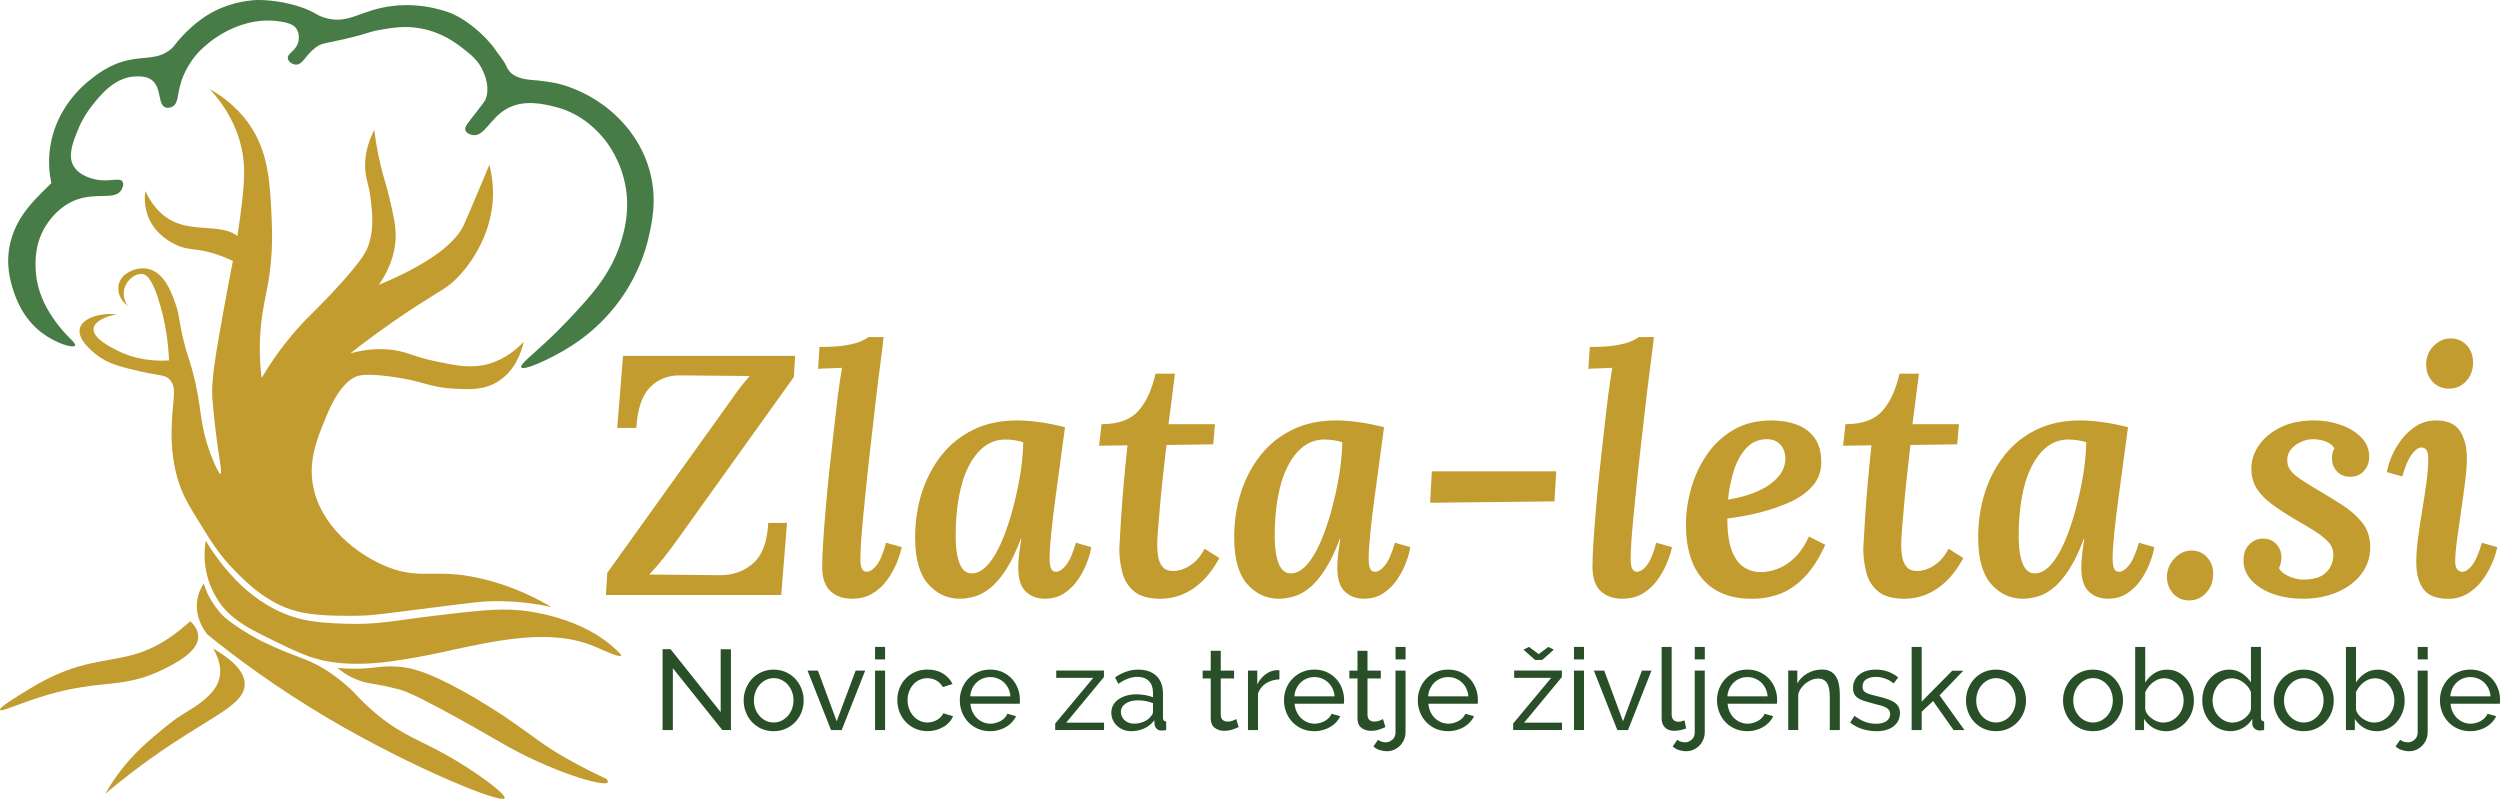
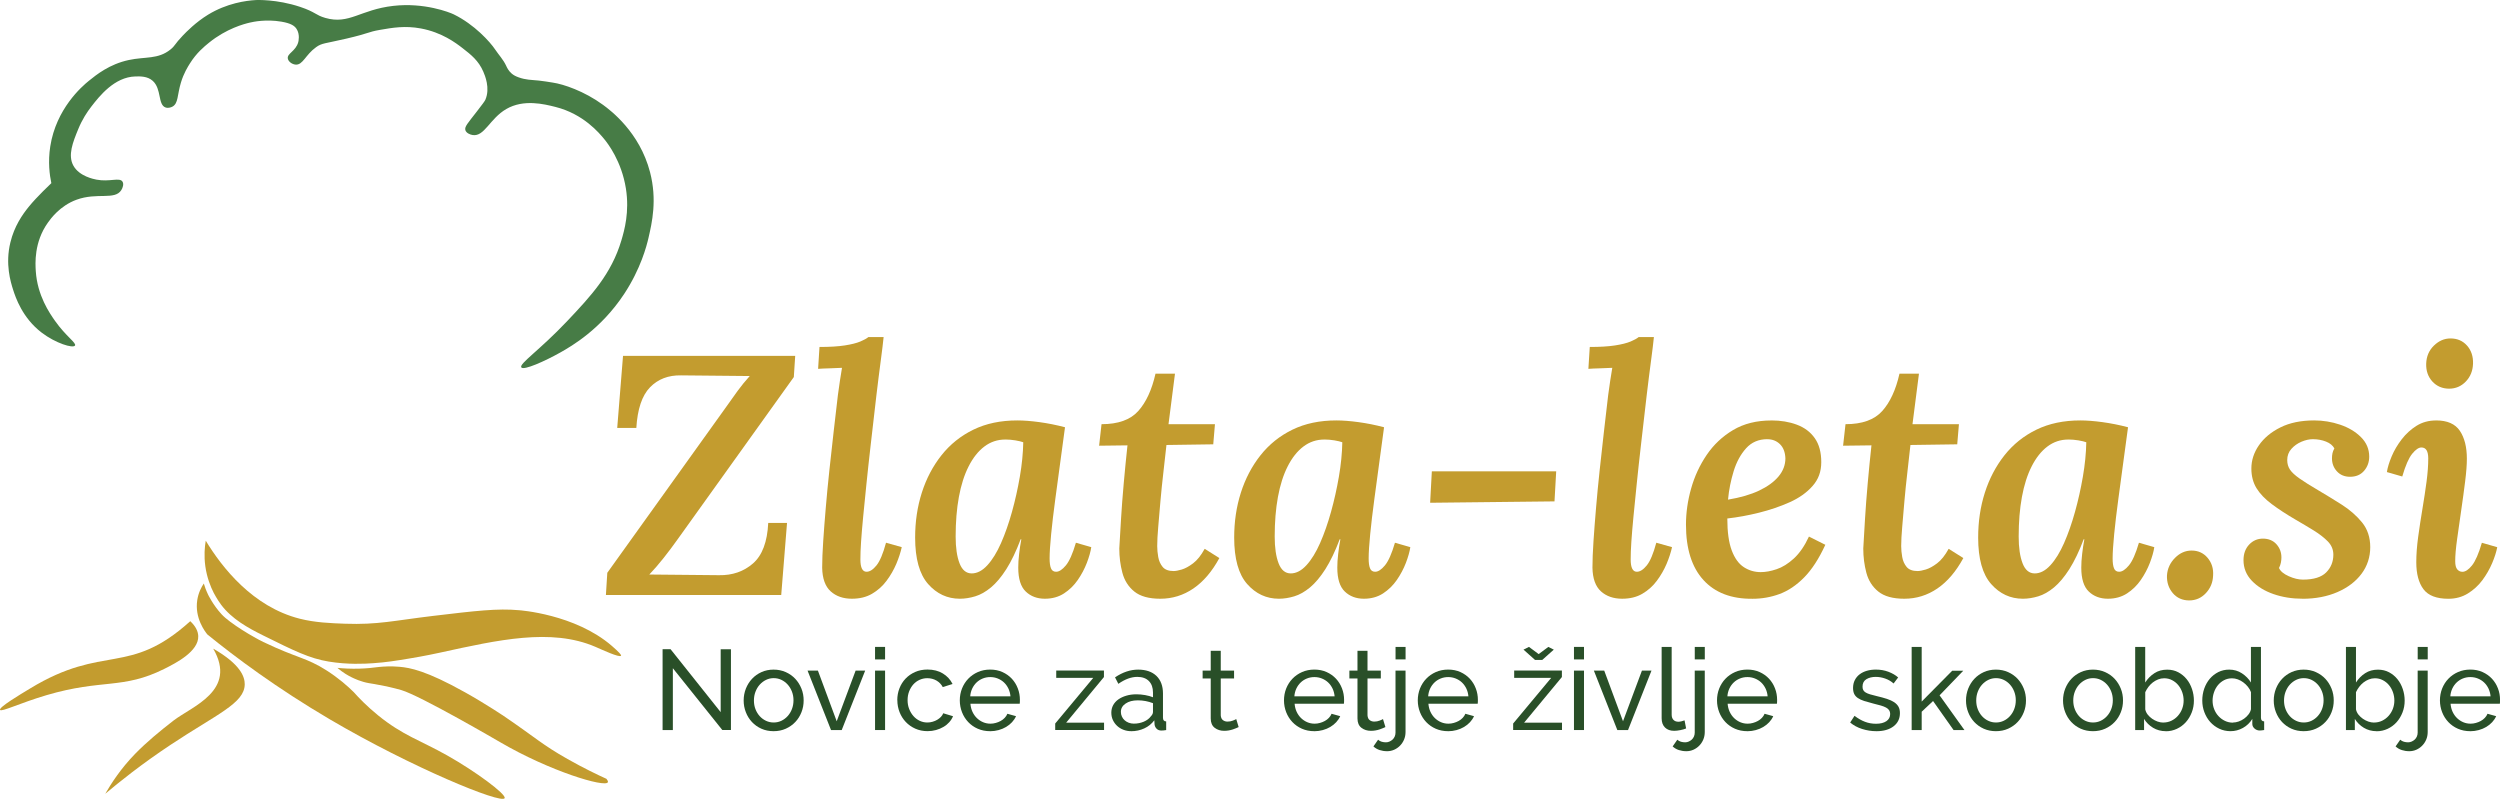
<svg xmlns="http://www.w3.org/2000/svg" id="Layer_2" viewBox="0 0 633.05 202.28">
  <defs>
    <style>
      .cls-1 {
        fill: #294f28;
      }

      .cls-2 {
        fill: #c39c2f;
      }

      .cls-3 {
        fill: #477c46;
      }
    </style>
  </defs>
  <g id="Layer_1-2" data-name="Layer_1">
    <g>
      <g>
        <path class="cls-2" d="M153.43,150.66l.35-5.62,29.76-41.52c1.21-1.73,2.29-3.24,3.24-4.54.95-1.3,1.97-2.55,3.07-3.76l-17.39-.17c-3.23-.06-5.85.95-7.87,3.03-2.02,2.08-3.17,5.51-3.46,10.29h-4.84l1.47-18.25h43.6l-.35,5.36-29.24,40.83c-1.27,1.79-2.51,3.45-3.72,4.97-1.21,1.53-2.42,2.93-3.63,4.2l17.65.17c3.4.06,6.27-.94,8.61-2.98,2.34-2.05,3.62-5.46,3.85-10.25h4.76l-1.47,18.25h-44.37Z" />
        <path class="cls-2" d="M223.75,85.35c-.17,1.67-.38,3.37-.61,5.1-.23,1.73-.45,3.4-.65,5.02-.2,1.62-.39,3.14-.56,4.58-.52,4.5-.99,8.64-1.43,12.41-.43,3.78-.81,7.21-1.12,10.29-.32,3.09-.59,5.83-.82,8.22-.23,2.39-.4,4.47-.52,6.23-.12,1.76-.17,3.24-.17,4.46,0,1.04.13,1.82.39,2.34.26.52.65.78,1.17.78.81,0,1.64-.53,2.51-1.6.87-1.07,1.67-2.98,2.42-5.75l3.98,1.12c-.29,1.33-.75,2.74-1.38,4.24-.64,1.5-1.46,2.93-2.47,4.28-1.01,1.36-2.24,2.45-3.68,3.29-1.44.84-3.14,1.25-5.1,1.25-2.19,0-3.98-.62-5.36-1.86-1.38-1.24-2.11-3.24-2.16-6.01,0-1.84.09-4.07.26-6.66.17-2.6.39-5.42.65-8.48.26-3.06.56-6.21.91-9.47.35-3.26.71-6.52,1.08-9.77.37-3.26.74-6.36,1.08-9.3.17-1.33.35-2.55.52-3.68.17-1.12.35-2.21.52-3.24-.98.06-2.05.1-3.2.13-1.15.03-2.11.07-2.85.13l.35-5.54c2.59,0,4.73-.13,6.4-.39,1.67-.26,2.98-.59,3.94-.99.95-.4,1.63-.78,2.03-1.12h3.89Z" />
        <path class="cls-2" d="M257.57,106.46c1.61,0,3.49.14,5.62.43,2.13.29,4.3.72,6.49,1.3-.35,2.54-.73,5.42-1.17,8.65-.43,3.23-.87,6.44-1.3,9.64-.43,3.2-.78,6.13-1.04,8.78-.26,2.65-.39,4.7-.39,6.14,0,1.1.11,1.93.35,2.51.23.58.66.87,1.3.87.75,0,1.57-.53,2.46-1.6.89-1.07,1.74-2.98,2.55-5.75l3.89,1.12c-.17,1.15-.55,2.48-1.12,3.98-.58,1.5-1.34,2.94-2.29,4.32-.95,1.38-2.12,2.52-3.5,3.42-1.38.89-3,1.34-4.84,1.34-1.96,0-3.58-.61-4.84-1.82-1.27-1.21-1.9-3.23-1.9-6.06,0-1.04.07-2.19.22-3.46.14-1.27.33-2.51.56-3.72h-.17c-1.15,3.06-2.37,5.58-3.63,7.57-1.27,1.99-2.57,3.53-3.89,4.63-1.33,1.1-2.65,1.85-3.98,2.25-1.33.4-2.62.61-3.89.61-3.17,0-5.85-1.24-8.04-3.72-2.19-2.48-3.29-6.4-3.29-11.76,0-4.04.56-7.83,1.69-11.37s2.78-6.7,4.97-9.47c2.19-2.77,4.89-4.93,8.09-6.49,3.2-1.56,6.9-2.34,11.12-2.34ZM254.54,111.3c-1.96,0-3.72.59-5.28,1.77-1.56,1.18-2.88,2.85-3.98,5.02-1.1,2.16-1.92,4.74-2.47,7.74-.55,3-.82,6.34-.82,10.03,0,2.83.33,5.09.99,6.79.66,1.7,1.69,2.55,3.07,2.55s2.71-.69,3.98-2.08c1.27-1.38,2.42-3.26,3.46-5.62,1.04-2.36,1.96-5,2.77-7.91.81-2.91,1.47-5.88,1.99-8.91s.81-5.93.86-8.69c-.46-.17-1.12-.33-1.99-.48-.87-.14-1.73-.22-2.6-.22Z" />
        <path class="cls-2" d="M297.53,94.61l-1.64,12.8h11.76l-.43,5.1-11.85.17c-.23,2.19-.49,4.51-.78,6.96-.29,2.45-.53,4.86-.74,7.22-.2,2.37-.39,4.54-.56,6.53-.17,1.99-.26,3.62-.26,4.89,0,.86.09,1.79.26,2.77.17.98.55,1.82,1.12,2.51.58.69,1.5,1.04,2.77,1.04.52,0,1.21-.13,2.08-.39.86-.26,1.82-.78,2.85-1.56,1.04-.78,2.02-2,2.94-3.68l3.72,2.34c-1.85,3.4-4.04,5.97-6.57,7.7-2.54,1.73-5.33,2.6-8.39,2.6-2.88,0-5.07-.61-6.57-1.82-1.5-1.21-2.51-2.8-3.03-4.76-.52-1.96-.78-4.01-.78-6.14.11-2.08.26-4.53.43-7.35.17-2.82.4-5.87.69-9.13.29-3.26.61-6.47.95-9.64l-7.18.09.61-5.45c4.21,0,7.31-1.11,9.3-3.33,1.99-2.22,3.45-5.38,4.37-9.47h4.93Z" />
        <path class="cls-2" d="M338.36,106.46c1.61,0,3.49.14,5.62.43,2.13.29,4.3.72,6.49,1.3-.35,2.54-.73,5.42-1.17,8.65-.43,3.23-.87,6.44-1.3,9.64-.43,3.2-.78,6.13-1.04,8.78-.26,2.65-.39,4.7-.39,6.14,0,1.1.11,1.93.35,2.51.23.58.66.87,1.3.87.75,0,1.57-.53,2.46-1.6.89-1.07,1.74-2.98,2.55-5.75l3.89,1.12c-.17,1.15-.55,2.48-1.12,3.98-.58,1.5-1.34,2.94-2.29,4.32-.95,1.38-2.12,2.52-3.5,3.42-1.38.89-3,1.34-4.84,1.34-1.96,0-3.58-.61-4.84-1.82-1.27-1.21-1.9-3.23-1.9-6.06,0-1.04.07-2.19.22-3.46.14-1.27.33-2.51.56-3.72h-.17c-1.15,3.06-2.37,5.58-3.63,7.57-1.27,1.99-2.57,3.53-3.89,4.63-1.33,1.1-2.65,1.85-3.98,2.25-1.33.4-2.62.61-3.89.61-3.17,0-5.85-1.24-8.04-3.72-2.19-2.48-3.29-6.4-3.29-11.76,0-4.04.56-7.83,1.69-11.37s2.78-6.7,4.97-9.47c2.19-2.77,4.89-4.93,8.09-6.49,3.2-1.56,6.9-2.34,11.12-2.34ZM335.33,111.3c-1.96,0-3.72.59-5.28,1.77-1.56,1.18-2.88,2.85-3.98,5.02-1.1,2.16-1.92,4.74-2.47,7.74-.55,3-.82,6.34-.82,10.03,0,2.83.33,5.09.99,6.79.66,1.7,1.69,2.55,3.07,2.55s2.71-.69,3.98-2.08c1.27-1.38,2.42-3.26,3.46-5.62,1.04-2.36,1.96-5,2.77-7.91.81-2.91,1.47-5.88,1.99-8.91s.81-5.93.86-8.69c-.46-.17-1.12-.33-1.99-.48-.87-.14-1.73-.22-2.6-.22Z" />
        <path class="cls-2" d="M394.06,119.35l-.43,7.61-31.49.35.43-7.96h31.49Z" />
        <path class="cls-2" d="M418.8,85.35c-.17,1.67-.38,3.37-.61,5.1-.23,1.73-.45,3.4-.65,5.02-.2,1.62-.39,3.14-.56,4.58-.52,4.5-.99,8.64-1.43,12.41-.43,3.78-.81,7.21-1.12,10.29-.32,3.09-.59,5.83-.82,8.22-.23,2.39-.4,4.47-.52,6.23-.12,1.76-.17,3.24-.17,4.46,0,1.04.13,1.82.39,2.34.26.52.65.78,1.17.78.81,0,1.64-.53,2.51-1.6.87-1.07,1.67-2.98,2.42-5.75l3.98,1.12c-.29,1.33-.75,2.74-1.38,4.24-.64,1.5-1.46,2.93-2.47,4.28-1.01,1.36-2.24,2.45-3.68,3.29-1.44.84-3.14,1.25-5.1,1.25-2.19,0-3.98-.62-5.36-1.86-1.38-1.24-2.11-3.24-2.16-6.01,0-1.84.09-4.07.26-6.66.17-2.6.39-5.42.65-8.48.26-3.06.56-6.21.91-9.47.35-3.26.71-6.52,1.08-9.77.37-3.26.74-6.36,1.08-9.3.17-1.33.35-2.55.52-3.68.17-1.12.35-2.21.52-3.24-.98.06-2.05.1-3.2.13-1.15.03-2.11.07-2.85.13l.35-5.54c2.59,0,4.73-.13,6.4-.39,1.67-.26,2.98-.59,3.94-.99.95-.4,1.63-.78,2.03-1.12h3.89Z" />
        <path class="cls-2" d="M448.56,106.46c2.36,0,4.51.36,6.44,1.08,1.93.72,3.45,1.86,4.54,3.42,1.1,1.56,1.64,3.58,1.64,6.05s-.73,4.38-2.21,6.06c-1.47,1.67-3.4,3.04-5.8,4.11-2.39,1.07-4.97,1.95-7.74,2.64-2.77.69-5.45,1.18-8.04,1.47,0,3.4.37,6.1,1.12,8.09.75,1.99,1.77,3.4,3.07,4.24,1.3.84,2.72,1.25,4.28,1.25,1.21,0,2.55-.24,4.02-.74,1.47-.49,2.93-1.4,4.37-2.72,1.44-1.33,2.71-3.17,3.81-5.54l4.15,2.08c-1.62,3.52-3.4,6.27-5.36,8.26-1.96,1.99-4.04,3.39-6.23,4.2-2.19.81-4.47,1.21-6.83,1.21-5.36.06-9.52-1.53-12.46-4.76-2.94-3.23-4.41-7.9-4.41-14.01,0-3,.43-6.04,1.3-9.13.86-3.08,2.18-5.92,3.94-8.52,1.76-2.59,3.99-4.7,6.7-6.31,2.71-1.61,5.94-2.42,9.69-2.42ZM447.52,111.21c-2.19,0-3.98.77-5.36,2.29-1.38,1.53-2.44,3.46-3.16,5.8-.72,2.34-1.2,4.74-1.43,7.22,3.11-.52,5.74-1.28,7.87-2.29,2.13-1.01,3.78-2.21,4.93-3.59,1.15-1.38,1.73-2.91,1.73-4.58-.06-1.56-.52-2.75-1.38-3.59-.86-.84-1.93-1.25-3.2-1.25Z" />
        <path class="cls-2" d="M485.92,94.61l-1.64,12.8h11.76l-.43,5.1-11.85.17c-.23,2.19-.49,4.51-.78,6.96-.29,2.45-.53,4.86-.74,7.22-.2,2.37-.39,4.54-.56,6.53-.17,1.99-.26,3.62-.26,4.89,0,.86.09,1.79.26,2.77.17.98.55,1.82,1.12,2.51.58.69,1.5,1.04,2.77,1.04.52,0,1.21-.13,2.08-.39.86-.26,1.82-.78,2.85-1.56,1.04-.78,2.02-2,2.94-3.68l3.72,2.34c-1.85,3.4-4.04,5.97-6.57,7.7-2.54,1.73-5.33,2.6-8.39,2.6-2.88,0-5.07-.61-6.57-1.82-1.5-1.21-2.51-2.8-3.03-4.76-.52-1.96-.78-4.01-.78-6.14.11-2.08.26-4.53.43-7.35.17-2.82.4-5.87.69-9.13.29-3.26.61-6.47.95-9.64l-7.18.09.61-5.45c4.21,0,7.31-1.11,9.3-3.33,1.99-2.22,3.45-5.38,4.37-9.47h4.93Z" />
        <path class="cls-2" d="M526.75,106.46c1.61,0,3.49.14,5.62.43,2.13.29,4.3.72,6.49,1.3-.35,2.54-.73,5.42-1.17,8.65-.43,3.23-.87,6.44-1.3,9.64-.43,3.2-.78,6.13-1.04,8.78-.26,2.65-.39,4.7-.39,6.14,0,1.1.11,1.93.35,2.51.23.58.66.87,1.3.87.75,0,1.57-.53,2.46-1.6.89-1.07,1.74-2.98,2.55-5.75l3.89,1.12c-.17,1.15-.55,2.48-1.12,3.98-.58,1.5-1.34,2.94-2.29,4.32-.95,1.38-2.12,2.52-3.5,3.42-1.38.89-3,1.34-4.84,1.34-1.96,0-3.58-.61-4.84-1.82-1.27-1.21-1.9-3.23-1.9-6.06,0-1.04.07-2.19.22-3.46.14-1.27.33-2.51.56-3.72h-.17c-1.15,3.06-2.37,5.58-3.63,7.57-1.27,1.99-2.57,3.53-3.89,4.63-1.33,1.1-2.65,1.85-3.98,2.25-1.33.4-2.62.61-3.89.61-3.17,0-5.85-1.24-8.04-3.72-2.19-2.48-3.29-6.4-3.29-11.76,0-4.04.56-7.83,1.69-11.37s2.78-6.7,4.97-9.47c2.19-2.77,4.89-4.93,8.09-6.49,3.2-1.56,6.9-2.34,11.12-2.34ZM523.72,111.3c-1.96,0-3.72.59-5.28,1.77-1.56,1.18-2.88,2.85-3.98,5.02-1.1,2.16-1.92,4.74-2.47,7.74-.55,3-.82,6.34-.82,10.03,0,2.83.33,5.09.99,6.79.66,1.7,1.69,2.55,3.07,2.55s2.71-.69,3.98-2.08c1.27-1.38,2.42-3.26,3.46-5.62,1.04-2.36,1.96-5,2.77-7.91.81-2.91,1.47-5.88,1.99-8.91s.81-5.93.86-8.69c-.46-.17-1.12-.33-1.99-.48-.87-.14-1.73-.22-2.6-.22Z" />
        <path class="cls-2" d="M554.95,139.41c1.67,0,3.03.62,4.07,1.86,1.04,1.24,1.5,2.73,1.38,4.46-.06,1.73-.66,3.21-1.82,4.45-1.15,1.24-2.57,1.86-4.24,1.86s-3.11-.62-4.15-1.86c-1.04-1.24-1.53-2.72-1.47-4.45.11-1.73.79-3.21,2.03-4.46s2.64-1.86,4.2-1.86Z" />
        <path class="cls-2" d="M583.06,151.61c-2.65,0-5.1-.39-7.35-1.17-2.25-.78-4.08-1.9-5.49-3.37-1.41-1.47-2.12-3.21-2.12-5.23,0-1.61.48-2.93,1.43-3.94.95-1.01,2.12-1.51,3.5-1.51s2.58.48,3.42,1.43c.84.95,1.25,2.06,1.25,3.33,0,.4-.04.84-.13,1.3-.09.46-.25.92-.48,1.38.35.81,1.17,1.5,2.47,2.08,1.3.58,2.49.86,3.59.86,2.71,0,4.67-.61,5.88-1.82,1.21-1.21,1.82-2.71,1.82-4.5,0-1.27-.46-2.38-1.38-3.33-.92-.95-2.11-1.87-3.55-2.77-1.44-.89-2.97-1.8-4.58-2.73-2.37-1.38-4.4-2.71-6.1-3.98-1.7-1.27-2.98-2.61-3.85-4.02-.86-1.41-1.3-3.07-1.3-4.97,0-2.08.63-4.04,1.9-5.88,1.27-1.84,3.08-3.36,5.45-4.54,2.36-1.18,5.22-1.77,8.56-1.77,2.25,0,4.44.36,6.57,1.08,2.13.72,3.89,1.77,5.28,3.16s2.08,3.03,2.08,4.93c0,1.38-.43,2.58-1.3,3.59-.87,1.01-2.05,1.51-3.55,1.51-1.38,0-2.5-.46-3.33-1.38-.84-.92-1.25-2.02-1.25-3.29,0-.46.04-.89.13-1.3.09-.4.24-.81.48-1.21-.4-.75-1.11-1.33-2.12-1.73-1.01-.4-2.12-.61-3.33-.61-.92,0-1.89.22-2.9.65-1.01.43-1.86,1.04-2.55,1.82-.69.78-1.04,1.72-1.04,2.81,0,.92.23,1.73.69,2.42.46.69,1.27,1.44,2.42,2.25,1.15.81,2.71,1.79,4.67,2.94,1.96,1.15,3.96,2.38,6.01,3.68,2.05,1.3,3.76,2.8,5.15,4.5,1.38,1.7,2.08,3.79,2.08,6.27s-.74,4.79-2.21,6.75c-1.47,1.96-3.5,3.5-6.1,4.63-2.59,1.12-5.54,1.69-8.82,1.69Z" />
        <path class="cls-2" d="M616.88,106.46c2.82,0,4.83.88,6.01,2.64,1.18,1.76,1.77,4.11,1.77,7.05,0,1.5-.14,3.4-.43,5.71-.29,2.31-.62,4.76-1,7.35-.38,2.6-.72,5.03-1.04,7.31-.32,2.28-.48,4.14-.48,5.58,0,.98.17,1.67.52,2.08.35.4.78.61,1.3.61.75,0,1.56-.53,2.42-1.6.86-1.07,1.7-2.98,2.51-5.75l3.89,1.12c-.23,1.21-.66,2.57-1.3,4.07-.64,1.5-1.46,2.93-2.46,4.28-1.01,1.36-2.24,2.48-3.68,3.37-1.44.89-3.09,1.34-4.93,1.34-3,0-5.1-.81-6.31-2.42-1.21-1.61-1.82-3.89-1.82-6.83,0-1.96.16-4.11.48-6.44.32-2.34.68-4.7,1.08-7.09.4-2.39.75-4.68,1.04-6.88.29-2.19.43-4.15.43-5.88,0-.92-.15-1.61-.43-2.08-.29-.46-.72-.69-1.3-.69-.69,0-1.47.53-2.34,1.6-.87,1.07-1.7,2.98-2.51,5.75l-3.89-1.12c.17-1.15.58-2.48,1.21-3.98.63-1.5,1.48-2.94,2.55-4.33,1.07-1.38,2.32-2.52,3.76-3.42,1.44-.89,3.08-1.34,4.93-1.34ZM620.51,85.7c1.73,0,3.13.61,4.2,1.82,1.07,1.21,1.57,2.74,1.51,4.58-.06,1.79-.66,3.29-1.82,4.5-1.15,1.21-2.57,1.82-4.24,1.82s-3.14-.61-4.24-1.82c-1.1-1.21-1.61-2.71-1.56-4.5.06-1.85.71-3.37,1.95-4.58,1.24-1.21,2.64-1.82,4.2-1.82Z" />
      </g>
      <g>
        <path class="cls-2" d="M131.44,154.52s14.15.95,23.5,9.04c1.83,1.59,2.44,2.29,2.32,2.48-.37.57-4.91-1.57-6.52-2.26-11.19-4.81-24.75-1.7-39.17,1.45-.84.18-3.94.87-8.16,1.56-3.2.53-5.66.93-8.92,1.15-2.19.15-6.4.38-11.23-.41-4.9-.8-8.83-2.76-16.7-6.66-3.77-1.87-7.89-4.15-10.57-7.74-1.03-1.39-1.8-2.88-1.86-2.98-.82-1.61-1.74-3.91-2.14-6.78-.36-2.63-.16-4.87.11-6.45,4.11,6.76,11.86,16.72,23.8,19.75,3.91.99,7.85,1.14,11.49,1.27,8.26.3,12.48-.81,22.19-1.97,10.92-1.3,16.38-1.95,21.86-1.45Z" />
        <path class="cls-2" d="M101.22,168.85c2.58.23,6.7.95,16.54,6.46,5.61,3.14,10.17,6.25,10.17,6.25,7.81,5.33,9.36,7,15.79,10.64,4.06,2.3,7.53,3.96,9.84,5.01.23.28.48.65.36.88-.73,1.38-14.65-2.78-27.3-10.17,0,0-20.17-11.78-25.01-13.18-2.11-.61-4.26-1.04-4.26-1.04,0,0,0,0,0,0-2.03-.42-3.44-.63-3.91-.71-2-.34-3.68-1.14-4.26-1.42-.97-.46-2.31-1.22-3.74-2.45,1.61.16,3.44.25,5.44.2,1.83-.05,3.5-.21,5-.42,1.24-.13,3.11-.25,5.36-.05Z" />
        <path class="cls-2" d="M51.61,147.76c.21.72.55,1.7,1.08,2.81,0,0,1.26,2.64,3.42,4.98,2.14,2.32,8.15,5.86,10.58,7.02,8.7,4.16,10.8,3.9,15.93,7.15,3.17,2.02,5.48,4.09,6.91,5.5,1.33,1.49,3.4,3.64,6.18,5.9,6.27,5.1,10.7,6.33,17.49,10.15,7.1,3.99,15.09,9.87,14.58,10.85-.81,1.53-23.45-7.74-44.28-19.98-13.45-7.91-23.88-15.71-30.99-21.48-.56-.69-3.27-4.16-2.56-8.71.29-1.88,1.06-3.31,1.66-4.2Z" />
        <path class="cls-2" d="M48.18,157.3c1.38,1.29,1.97,2.56,2.02,3.76.15,3.88-5.65,6.84-8.59,8.31-10.56,5.27-15.63,2.48-29.8,6.65-6.71,1.98-11.5,4.35-11.8,3.74-.32-.66,4.99-3.84,7.61-5.42,18.8-11.44,24.92-2.93,40.56-17.04Z" />
        <path class="cls-2" d="M53.98,164.24c7,4.01,8.01,7.19,7.99,9.05-.05,4.81-7.07,7.54-18.71,15.27-7.48,4.96-13.14,9.52-16.61,12.44,1.48-2.55,3.87-6.33,7.62-10.17,2.9-2.96,6.13-5.62,9.6-8.32,4.73-3.67,16.31-7.59,10.11-18.28Z" />
-         <path class="cls-2" d="M122.92,146.77c-12.29-3.16-15.84.24-24.54-3.11-7.92-3.05-17.62-10.67-19.22-21.36-.94-6.29,1.24-11.52,3.62-17.24,3.25-7.81,6.48-9.31,7.27-9.65.77-.33,2.36-.89,8.5-.11,8.64,1.1,9.92,2.75,16.06,3.1,4.17.24,7.93.45,11.53-1.82,4.65-2.94,6.06-8.16,6.48-10.06-1.7,1.82-4.71,4.5-9.09,5.68-4.23,1.14-7.89.39-12.92-.64-6.57-1.34-7.74-2.76-12.56-3.09-3.96-.27-7.24.42-9.32,1,3.68-2.91,9.35-7.19,16.68-11.94,6.57-4.26,7.87-4.6,10.48-7.29,1.51-1.56,8.86-9.47,8.95-21.15.02-3.12-.48-5.69-.92-7.39-.26.63-.66,1.62-1.17,2.83-2.58,6.23-4.93,11.62-5.33,12.48-1.19,2.57-5.1,8.3-21.48,15.12,3.51-5.06,4.14-9.36,4.24-11.74.13-3.06-.51-5.74-1.62-10.47-.83-3.52-1.33-4.5-2.2-8.16-.88-3.71-1.33-6.8-1.58-8.85-1.01,1.93-2.28,4.99-2.33,8.8-.05,3.54,1,4.58,1.5,9.36.33,3.13.72,6.76-.51,10.63-.61,1.93-1.6,3.83-6.61,9.48-4.27,4.81-7.03,7.34-9.24,9.62-3.09,3.17-7.23,7.99-11.35,14.92-.61-5.09-.5-9.21-.28-12.01.59-7.64,2.33-10.95,2.83-19.88.04-.69.21-3.89.02-8.08-.39-8.8-.71-16.16-4.8-22.9-1.56-2.58-4.71-6.78-10.93-10.31,2.45,2.62,5.85,7.01,7.64,13.18,1.53,5.28,1.29,9.84.34,17.38-.32,2.57-.64,4.72-.95,6.66-5.8-4.52-16.89,2.06-23.31-11.38-.2,1.45-.33,4.08.89,6.87,1.86,4.27,5.72,6.25,7.24,6.9,3.26,1.4,4.72.53,9.96,2.28,1.78.6,3.19,1.22,4.09,1.65-.52,2.61-1.28,6.52-2.14,11.28-2.3,12.72-3.44,19.18-3.05,23.77.61,7.21,1.46,12.83,1.46,12.84.49,3.22.98,5.89.59,6.01-.54.16-2.38-4.68-2.48-4.94-3.14-8.33-2.04-11.75-4.71-21.44-.93-3.36-1.34-3.96-2.23-7.67-1.26-5.24-.88-5.9-2-9.07-1.01-2.86-2.69-7.45-6.43-8.64-.31-.1-1.3-.39-2.57-.24-1.97.23-4.99,1.56-5.41,4.33-.29,1.94.63,3.93,2.35,5.1-1.13-1.48-1.34-3.46-.57-5.14.83-1.79,2.76-3.15,4.38-2.88.67.11,2.35.69,4.4,7.88.93,3.24,1.97,7.98,2.24,13.98-6.33.4-10.7-1.27-13.1-2.49-1.92-.97-6.35-3.22-6-5.63.25-1.67,2.72-2.99,5.9-3.54-4.93-.46-8.76,1.21-9.39,3.54-.74,2.75,3.15,5.86,4.13,6.64,2.94,2.35,6.19,3.13,11.2,4.28,5.24,1.2,6.2.8,7.38,2.04,1.97,2.08.8,4.63.56,11.6-.08,2.3-.32,9.19,2.34,16.04,1,2.58,2.11,4.43,4.38,8.12,3.04,4.94,5.38,8.75,9.17,12.58,3.26,3.3,8.95,9.06,17.18,10.69,5.16,1.03,13.3.82,14.34.79,3.9-.09,5.16-.36,21.73-2.44,8.43-1.06,10.06-1.23,12.73-1.25,5.98-.04,10.9.76,14.23,1.48-3.5-2.08-9.18-5.04-16.65-6.95Z" />
      </g>
      <path class="cls-3" d="M132.01,93.03c.56.86,6.05-1.62,9.87-3.77,2.93-1.65,10.27-5.9,16.14-14.78,4.25-6.43,5.74-12.29,6.18-14.19.91-3.93,2.23-9.68.4-16.71-2.63-10.09-9.93-15.59-11.9-17.03-4.77-3.49-10.04-5.24-12.69-5.63-1.19-.17-2.38-.41-3.58-.52-1.98-.19-3.27-.16-5.06-.8-.77-.27-1.3-.55-1.8-.97-.85-.73-1.21-1.57-1.43-2.04-.69-1.48-1.85-2.7-2.76-4.06-1.26-1.89-5.22-6.32-10.48-8.89-1.04-.51-7.47-3.05-15.32-2.15-8.39.96-11.13,4.79-17.2,3.05-2.51-.72-2.44-1.48-6.36-2.79C70.05-.25,64.81.01,64.81.01c-2.56.15-7.35.8-12.11,3.7-3.14,1.92-5.52,4.37-6.42,5.31-2.11,2.2-1.87,2.51-3.11,3.51-3.18,2.55-6.33,1.76-10.57,2.67-4.88,1.05-8.16,3.7-10.12,5.28-1.78,1.44-8.26,7.07-9.75,16.57-.62,3.98-.16,7.3.27,9.33,0,0-3.67,3.44-5.72,5.98-1.64,2.02-3.66,4.93-4.65,9.02-1.34,5.47.06,10.01.68,11.96.63,1.97,2.35,7.15,7.23,10.88,3.53,2.7,7.95,4.05,8.45,3.28.42-.65-2.28-2.32-5.04-6.22-1.42-2.01-4.49-6.45-4.89-12.63-.12-1.85-.48-7.29,3.05-12.25.69-.97,3.04-4.28,7.28-5.83,5.21-1.9,9.67.18,11.32-2.42.37-.58.7-1.54.31-2.15-.72-1.16-3.27.13-6.58-.51-.7-.14-4.34-.84-5.84-3.51-1.49-2.65-.14-5.97,1.19-9.23,1.01-2.49,2.28-4.4,3.35-5.78,1.99-2.56,5.81-7.48,11.15-7.61,1.23-.03,3.05-.08,4.38,1.11,2.29,2.04,1.26,6.03,3.24,6.74.77.28,1.55-.1,1.76-.21,1.51-.82,1.18-2.91,2.15-6.11.71-2.34,1.72-3.95,2.28-4.84,1.66-2.65,3.57-4.22,4.84-5.25,4.42-3.57,8.87-4.74,10.3-5.07.89-.21,4.13-.91,8.03-.24,2.39.41,3.3,1.04,3.81,1.81.94,1.41.49,3.2.45,3.36-.63,2.33-2.87,2.86-2.65,4.16.13.78,1.08,1.47,1.97,1.54,1.85.15,2.48-2.47,5.19-4.41,1.51-1.08,2.16-.88,7.68-2.17,5.96-1.39,5.4-1.68,8.47-2.21,3.21-.56,6.39-1.11,10.4-.36,5.3.99,8.81,3.64,10.55,4.99,2.16,1.67,4.05,3.18,5.24,5.94.4.93,1.8,4.18.52,7.13-.17.38-.83,1.25-2.16,2.97-2.27,2.95-3.19,3.86-2.89,4.75.24.7,1.16,1.11,1.86,1.21,2.96.44,4.33-4.18,8.49-6.59,4.41-2.56,9.6-1.25,12.46-.53,7.06,1.78,11.05,6.55,12.43,8.25.76.94,4.29,5.42,5.4,12.39.94,5.95-.38,10.59-1.14,13.15-2.52,8.5-7.67,14.05-13.82,20.54-6.83,7.21-12.11,10.71-11.53,11.6Z" />
      <g>
        <path class="cls-1" d="M170.38,169.23v15.63h-2.6v-20.47h2.02l12.69,15.94v-15.92h2.6v20.44h-2.19l-12.51-15.63Z" />
        <path class="cls-1" d="M195.89,185.15c-1.13,0-2.17-.21-3.1-.63-.93-.42-1.73-.99-2.39-1.7-.66-.71-1.18-1.54-1.54-2.48-.37-.94-.55-1.93-.55-2.97s.19-2.06.56-3c.38-.94.89-1.77,1.56-2.48.66-.71,1.46-1.28,2.39-1.7.93-.42,1.96-.63,3.07-.63s2.14.21,3.08.63c.94.42,1.74.99,2.41,1.7.66.71,1.18,1.54,1.56,2.48.38.94.56,1.94.56,3s-.18,2.03-.55,2.97c-.37.94-.88,1.77-1.56,2.48-.67.71-1.48,1.28-2.41,1.7-.93.42-1.97.63-3.1.63ZM190.91,177.39c0,.79.13,1.52.39,2.19.26.67.62,1.26,1.07,1.76.45.5.98.89,1.59,1.18s1.25.43,1.95.43,1.34-.14,1.95-.43,1.14-.69,1.6-1.2c.46-.51.82-1.1,1.08-1.79.26-.68.39-1.42.39-2.21s-.13-1.49-.39-2.18c-.26-.68-.62-1.28-1.08-1.79s-.99-.91-1.6-1.2c-.61-.29-1.25-.43-1.95-.43s-1.34.15-1.95.45c-.61.3-1.13.7-1.59,1.21s-.81,1.11-1.07,1.79c-.26.68-.39,1.42-.39,2.21Z" />
        <path class="cls-1" d="M210.43,184.86l-5.94-15.05h2.62l4.76,12.83,4.79-12.83h2.42l-5.94,15.05h-2.71Z" />
        <path class="cls-1" d="M221.58,166.98v-3.17h2.54v3.17h-2.54ZM221.58,184.86v-15.05h2.54v15.05h-2.54Z" />
        <path class="cls-1" d="M227.21,177.3c0-1.06.18-2.06.55-3,.36-.94.88-1.76,1.56-2.47.67-.7,1.48-1.26,2.41-1.67.93-.41,1.98-.62,3.13-.62,1.5,0,2.79.33,3.88.99s1.91,1.55,2.47,2.67l-2.48.78c-.38-.71-.92-1.26-1.61-1.66-.69-.39-1.46-.59-2.31-.59-.69,0-1.35.14-1.96.42-.62.28-1.14.67-1.59,1.17-.44.5-.79,1.09-1.05,1.76-.26.67-.39,1.41-.39,2.22s.13,1.53.4,2.22c.27.69.63,1.29,1.08,1.8.45.51.98.91,1.59,1.2s1.25.43,1.95.43c.44,0,.88-.06,1.31-.19.43-.12.83-.29,1.18-.5.36-.21.67-.46.94-.74.27-.28.46-.58.58-.91l2.48.75c-.23.56-.55,1.07-.97,1.53-.41.46-.9.86-1.46,1.18-.56.33-1.18.59-1.86.78-.68.19-1.4.29-2.15.29-1.13,0-2.17-.21-3.11-.63-.94-.42-1.75-.99-2.42-1.7-.67-.71-1.2-1.54-1.57-2.49-.37-.95-.56-1.96-.56-3.01Z" />
        <path class="cls-1" d="M250.7,185.15c-1.13,0-2.17-.21-3.11-.62-.94-.41-1.75-.98-2.42-1.69s-1.2-1.54-1.57-2.49c-.37-.95-.56-1.96-.56-3.01s.19-2.06.56-3c.38-.94.9-1.77,1.59-2.48.68-.71,1.49-1.27,2.44-1.69.94-.41,1.98-.62,3.11-.62s2.17.21,3.1.63c.93.42,1.73.99,2.38,1.69.65.7,1.16,1.52,1.51,2.45.36.93.53,1.9.53,2.9,0,.21,0,.4-.01.58s-.02.31-.04.4h-12.48c.06.75.23,1.43.52,2.05.29.62.66,1.14,1.12,1.59.46.44.98.79,1.57,1.04s1.21.37,1.86.37c.46,0,.91-.06,1.35-.19.44-.12.86-.29,1.24-.5.38-.21.73-.47,1.02-.78.3-.31.52-.65.68-1.04l2.19.61c-.25.56-.59,1.07-1.02,1.53-.43.46-.93.86-1.5,1.2-.57.34-1.2.6-1.89.79-.69.19-1.41.29-2.16.29ZM255.87,176.32c-.06-.71-.24-1.37-.53-1.98-.3-.61-.67-1.12-1.12-1.54-.45-.42-.98-.75-1.57-.99-.6-.24-1.23-.36-1.9-.36s-1.31.12-1.9.36c-.6.24-1.12.58-1.57,1.01-.45.43-.82.95-1.1,1.54-.28.6-.45,1.25-.5,1.96h10.21Z" />
        <path class="cls-1" d="M267.2,183.21l9.63-11.56h-9.37v-1.85h12.08v1.64l-9.57,11.56h9.6v1.85h-12.37v-1.64Z" />
        <path class="cls-1" d="M286.46,185.15c-.71,0-1.37-.12-1.99-.36-.62-.24-1.15-.57-1.6-.99-.45-.42-.81-.92-1.07-1.48-.26-.57-.39-1.19-.39-1.86s.15-1.32.46-1.89.74-1.05,1.31-1.46c.57-.4,1.24-.72,2.02-.95.78-.23,1.63-.35,2.55-.35.73,0,1.47.07,2.22.2.75.13,1.41.32,1.99.55v-1.21c0-1.23-.35-2.2-1.04-2.9-.69-.7-1.67-1.05-2.94-1.05-1.52,0-3.11.59-4.79,1.76l-.84-1.64c1.94-1.31,3.89-1.96,5.85-1.96s3.52.53,4.63,1.59c1.1,1.06,1.66,2.55,1.66,4.47v6.14c0,.6.27.9.81.92v2.19c-.27.04-.49.07-.66.09-.17.02-.36.03-.55.03-.5,0-.9-.15-1.2-.45-.3-.3-.48-.66-.53-1.08l-.06-1.07c-.67.9-1.52,1.59-2.55,2.06s-2.13.71-3.3.71ZM287.12,183.24c.9,0,1.74-.17,2.52-.5.78-.34,1.37-.78,1.77-1.34.36-.36.55-.74.55-1.12v-2.22c-1.23-.48-2.51-.72-3.83-.72s-2.3.27-3.1.81c-.8.54-1.2,1.24-1.2,2.1,0,.42.08.82.25,1.18.16.37.39.68.69.95.3.27.65.48,1.05.63s.84.23,1.3.23Z" />
        <path class="cls-1" d="M313.65,184.11c-.15.08-.36.17-.61.27-.25.11-.53.21-.85.32-.32.11-.66.19-1.04.26-.38.07-.76.1-1.17.1-.92,0-1.72-.25-2.39-.76s-1.01-1.3-1.01-2.38v-10.12h-2.05v-1.99h2.05v-5.02h2.54v5.02h3.37v1.99h-3.37v9.34c.04.56.22.96.55,1.21.33.25.71.37,1.15.37.5,0,.96-.08,1.37-.25.41-.16.7-.29.85-.39l.61,2.02Z" />
-         <path class="cls-1" d="M323.97,172.03c-1.27.04-2.39.37-3.36.98-.97.62-1.66,1.47-2.06,2.57v9.28h-2.54v-15.05h2.36v3.49c.52-1.04,1.2-1.88,2.05-2.52.85-.64,1.75-1,2.71-1.08h.49c.13,0,.25,0,.35.03v2.31Z" />
        <path class="cls-1" d="M332.79,185.15c-1.13,0-2.17-.21-3.11-.62-.94-.41-1.75-.98-2.42-1.69s-1.2-1.54-1.57-2.49c-.37-.95-.56-1.96-.56-3.01s.19-2.06.56-3c.38-.94.9-1.77,1.59-2.48.68-.71,1.49-1.27,2.44-1.69.94-.41,1.98-.62,3.11-.62s2.17.21,3.1.63c.93.42,1.73.99,2.38,1.69.65.7,1.16,1.52,1.51,2.45.36.93.53,1.9.53,2.9,0,.21,0,.4-.01.58s-.02.31-.04.4h-12.48c.06.75.23,1.43.52,2.05.29.62.66,1.14,1.12,1.59.46.44.98.79,1.57,1.04s1.21.37,1.86.37c.46,0,.91-.06,1.35-.19.44-.12.86-.29,1.24-.5.38-.21.73-.47,1.02-.78.3-.31.52-.65.68-1.04l2.19.61c-.25.56-.59,1.07-1.02,1.53-.43.46-.93.86-1.5,1.2-.57.34-1.2.6-1.89.79-.69.19-1.41.29-2.16.29ZM337.95,176.32c-.06-.71-.24-1.37-.53-1.98-.3-.61-.67-1.12-1.12-1.54-.45-.42-.98-.75-1.57-.99-.6-.24-1.23-.36-1.9-.36s-1.31.12-1.9.36c-.6.24-1.12.58-1.57,1.01-.45.43-.82.95-1.1,1.54-.28.6-.45,1.25-.5,1.96h10.21Z" />
        <path class="cls-1" d="M350.81,184.11c-.15.08-.36.17-.61.27-.25.11-.53.21-.85.32-.32.11-.66.19-1.04.26-.38.07-.76.1-1.17.1-.92,0-1.72-.25-2.39-.76s-1.01-1.3-1.01-2.38v-10.12h-2.05v-1.99h2.05v-5.02h2.54v5.02h3.37v1.99h-3.37v9.34c.04.56.22.96.55,1.21.33.25.71.37,1.15.37.5,0,.96-.08,1.37-.25.41-.16.7-.29.85-.39l.61,2.02Z" />
        <path class="cls-1" d="M351.24,190.22c-.67,0-1.3-.1-1.89-.29-.59-.19-1.11-.5-1.57-.92l1.18-1.7c.27.25.58.42.94.52.36.1.71.14,1.05.14.31,0,.61-.06.89-.19.29-.13.55-.29.78-.5.23-.21.41-.47.55-.78.13-.31.2-.63.2-.98v-15.71h2.54v15.54c0,.71-.13,1.36-.39,1.96s-.61,1.11-1.04,1.54c-.43.43-.93.77-1.48,1.01-.56.24-1.14.36-1.76.36ZM353.38,166.98v-3.17h2.54v3.17h-2.54Z" />
        <path class="cls-1" d="M366.67,185.15c-1.13,0-2.17-.21-3.11-.62-.94-.41-1.75-.98-2.42-1.69s-1.2-1.54-1.57-2.49c-.37-.95-.56-1.96-.56-3.01s.19-2.06.56-3c.38-.94.9-1.77,1.59-2.48.68-.71,1.49-1.27,2.44-1.69.94-.41,1.98-.62,3.11-.62s2.17.21,3.1.63c.93.42,1.73.99,2.38,1.69.65.7,1.16,1.52,1.51,2.45.36.93.53,1.9.53,2.9,0,.21,0,.4-.01.58s-.02.31-.04.4h-12.48c.06.75.23,1.43.52,2.05.29.62.66,1.14,1.12,1.59.46.44.98.79,1.57,1.04s1.21.37,1.86.37c.46,0,.91-.06,1.35-.19.44-.12.86-.29,1.24-.5.38-.21.73-.47,1.02-.78.3-.31.52-.65.68-1.04l2.19.61c-.25.56-.59,1.07-1.02,1.53-.43.46-.93.86-1.5,1.2-.57.34-1.2.6-1.89.79-.69.19-1.41.29-2.16.29ZM371.83,176.32c-.06-.71-.24-1.37-.53-1.98-.3-.61-.67-1.12-1.12-1.54-.45-.42-.98-.75-1.57-.99-.6-.24-1.23-.36-1.9-.36s-1.31.12-1.9.36c-.6.24-1.12.58-1.57,1.01-.45.43-.82.95-1.1,1.54-.28.6-.45,1.25-.5,1.96h10.21Z" />
        <path class="cls-1" d="M383.16,183.21l9.63-11.56h-9.37v-1.85h12.08v1.64l-9.57,11.56h9.6v1.85h-12.37v-1.64ZM387.17,163.81l2.45,1.82,2.45-1.82,1.38.69-2.91,2.6h-1.85l-2.91-2.6,1.38-.69Z" />
        <path class="cls-1" d="M398.56,166.98v-3.17h2.54v3.17h-2.54ZM398.56,184.86v-15.05h2.54v15.05h-2.54Z" />
        <path class="cls-1" d="M409.54,184.86l-5.94-15.05h2.62l4.76,12.83,4.79-12.83h2.42l-5.94,15.05h-2.71Z" />
        <path class="cls-1" d="M420.76,163.81h2.54v17.16c0,.56.15,1,.45,1.31.3.32.72.48,1.25.48.21,0,.46-.03.75-.1.29-.07.56-.15.81-.25l.4,2.05c-.42.17-.92.32-1.5.43s-1.09.17-1.53.17c-.98,0-1.75-.28-2.32-.84-.57-.56-.85-1.34-.85-2.34v-18.08Z" />
        <path class="cls-1" d="M427.01,190.22c-.67,0-1.3-.1-1.89-.29-.59-.19-1.11-.5-1.57-.92l1.18-1.7c.27.25.58.42.94.52.36.1.71.14,1.05.14.31,0,.61-.06.89-.19.29-.13.55-.29.78-.5.23-.21.41-.47.55-.78.13-.31.2-.63.2-.98v-15.71h2.54v15.54c0,.71-.13,1.36-.39,1.96s-.61,1.11-1.04,1.54c-.43.43-.93.77-1.48,1.01-.56.24-1.14.36-1.76.36ZM429.15,166.98v-3.17h2.54v3.17h-2.54Z" />
        <path class="cls-1" d="M442.44,185.15c-1.13,0-2.17-.21-3.11-.62-.94-.41-1.75-.98-2.42-1.69s-1.2-1.54-1.57-2.49c-.37-.95-.56-1.96-.56-3.01s.19-2.06.56-3c.38-.94.9-1.77,1.59-2.48.68-.71,1.49-1.27,2.44-1.69.94-.41,1.98-.62,3.11-.62s2.17.21,3.1.63c.93.42,1.73.99,2.38,1.69.65.7,1.16,1.52,1.51,2.45.36.93.53,1.9.53,2.9,0,.21,0,.4-.01.58s-.02.31-.04.4h-12.48c.06.75.23,1.43.52,2.05.29.62.66,1.14,1.12,1.59.46.44.98.79,1.57,1.04s1.21.37,1.86.37c.46,0,.91-.06,1.35-.19.44-.12.86-.29,1.24-.5.38-.21.73-.47,1.02-.78.3-.31.52-.65.68-1.04l2.19.61c-.25.56-.59,1.07-1.02,1.53-.43.46-.93.86-1.5,1.2-.57.34-1.2.6-1.89.79-.69.19-1.41.29-2.16.29ZM447.6,176.32c-.06-.71-.24-1.37-.53-1.98-.3-.61-.67-1.12-1.12-1.54-.45-.42-.98-.75-1.57-.99-.6-.24-1.23-.36-1.9-.36s-1.31.12-1.9.36c-.6.24-1.12.58-1.57,1.01-.45.43-.82.95-1.1,1.54-.28.6-.45,1.25-.5,1.96h10.21Z" />
-         <path class="cls-1" d="M465.88,184.86h-2.54v-8.42c0-1.61-.25-2.79-.74-3.52s-1.24-1.1-2.23-1.1c-.52,0-1.04.1-1.56.3-.52.2-1.01.48-1.47.82-.46.35-.86.76-1.21,1.24-.35.48-.61,1.01-.78,1.59v9.08h-2.54v-15.05h2.31v3.23c.6-1.06,1.46-1.9,2.58-2.54s2.35-.95,3.68-.95c.87,0,1.59.16,2.16.48.58.32,1.04.76,1.38,1.33.35.57.59,1.24.74,2,.14.77.22,1.61.22,2.51v9Z" />
        <path class="cls-1" d="M475.11,185.15c-1.21,0-2.4-.19-3.58-.56s-2.18-.92-3.03-1.63l1.1-1.7c.88.67,1.77,1.18,2.65,1.51.88.34,1.82.5,2.8.5,1.1,0,1.97-.22,2.61-.65.64-.43.97-1.04.97-1.83,0-.36-.09-.68-.26-.94-.17-.26-.43-.49-.78-.68-.35-.19-.79-.36-1.33-.52-.54-.15-1.16-.32-1.87-.49-.9-.23-1.68-.45-2.34-.66-.65-.21-1.19-.46-1.61-.75-.42-.29-.73-.63-.92-1.04-.19-.4-.29-.9-.29-1.5,0-.75.15-1.42.45-2,.3-.59.71-1.08,1.23-1.47.52-.39,1.13-.69,1.83-.89.7-.2,1.46-.3,2.26-.3,1.13,0,2.19.18,3.17.55.98.37,1.81.85,2.48,1.44l-1.15,1.53c-.63-.56-1.35-.98-2.13-1.25-.79-.28-1.6-.42-2.42-.42-.92,0-1.71.2-2.35.59-.64.39-.97,1.02-.97,1.89,0,.35.06.63.19.87.12.23.33.43.62.61.29.17.66.33,1.11.46.45.13,1,.28,1.63.43,1,.23,1.87.47,2.61.71.74.24,1.35.52,1.85.85.49.33.85.71,1.1,1.15.24.44.36.98.36,1.61,0,1.4-.54,2.52-1.61,3.34-1.08.83-2.53,1.24-4.35,1.24Z" />
        <path class="cls-1" d="M494.68,184.86l-5.19-7.35-2.88,2.71v4.64h-2.54v-21.05h2.54v13.84l7.73-7.81h2.8l-6,6.23,6.29,8.79h-2.74Z" />
        <path class="cls-1" d="M505.41,185.15c-1.13,0-2.17-.21-3.1-.63-.93-.42-1.73-.99-2.39-1.7-.66-.71-1.18-1.54-1.54-2.48-.37-.94-.55-1.93-.55-2.97s.19-2.06.56-3c.38-.94.89-1.77,1.56-2.48.66-.71,1.46-1.28,2.39-1.7.93-.42,1.96-.63,3.07-.63s2.14.21,3.08.63c.94.42,1.74.99,2.41,1.7.66.71,1.18,1.54,1.56,2.48.38.94.56,1.94.56,3s-.18,2.03-.55,2.97c-.37.94-.88,1.77-1.56,2.48-.67.71-1.48,1.28-2.41,1.7-.93.42-1.97.63-3.1.63ZM500.42,177.39c0,.79.13,1.52.39,2.19.26.67.62,1.26,1.07,1.76.45.5.98.89,1.59,1.18s1.25.43,1.95.43,1.34-.14,1.95-.43,1.14-.69,1.6-1.2c.46-.51.82-1.1,1.08-1.79.26-.68.39-1.42.39-2.21s-.13-1.49-.39-2.18c-.26-.68-.62-1.28-1.08-1.79s-.99-.91-1.6-1.2c-.61-.29-1.25-.43-1.95-.43s-1.34.15-1.95.45c-.61.3-1.13.7-1.59,1.21s-.81,1.11-1.07,1.79c-.26.68-.39,1.42-.39,2.21Z" />
        <path class="cls-1" d="M529.98,185.15c-1.13,0-2.17-.21-3.1-.63-.93-.42-1.73-.99-2.39-1.7-.66-.71-1.18-1.54-1.54-2.48-.37-.94-.55-1.93-.55-2.97s.19-2.06.56-3c.38-.94.89-1.77,1.56-2.48.66-.71,1.46-1.28,2.39-1.7.93-.42,1.96-.63,3.07-.63s2.14.21,3.08.63c.94.42,1.74.99,2.41,1.7.66.71,1.18,1.54,1.56,2.48.38.94.56,1.94.56,3s-.18,2.03-.55,2.97c-.37.94-.88,1.77-1.56,2.48-.67.71-1.48,1.28-2.41,1.7-.93.42-1.97.63-3.1.63ZM524.99,177.39c0,.79.13,1.52.39,2.19.26.67.62,1.26,1.07,1.76.45.5.98.89,1.59,1.18s1.25.43,1.95.43,1.34-.14,1.95-.43,1.14-.69,1.6-1.2c.46-.51.82-1.1,1.08-1.79.26-.68.39-1.42.39-2.21s-.13-1.49-.39-2.18c-.26-.68-.62-1.28-1.08-1.79s-.99-.91-1.6-1.2c-.61-.29-1.25-.43-1.95-.43s-1.34.15-1.95.45c-.61.3-1.13.7-1.59,1.21s-.81,1.11-1.07,1.79c-.26.68-.39,1.42-.39,2.21Z" />
        <path class="cls-1" d="M548.4,185.15c-1.17,0-2.24-.29-3.2-.86-.96-.58-1.72-1.33-2.28-2.25v2.83h-2.25v-21.05h2.54v9c.63-.98,1.41-1.77,2.34-2.36.92-.6,2-.89,3.23-.89,1.04,0,1.97.22,2.8.66.83.44,1.53,1.02,2.12,1.74.59.72,1.04,1.56,1.36,2.51.32.95.48,1.93.48,2.93,0,1.06-.18,2.06-.55,3-.37.94-.86,1.76-1.5,2.47-.63.7-1.39,1.26-2.26,1.67-.88.41-1.81.62-2.81.62ZM547.77,182.96c.75,0,1.44-.15,2.08-.46.63-.31,1.18-.72,1.64-1.24s.82-1.11,1.07-1.77c.25-.66.38-1.36.38-2.09s-.12-1.44-.36-2.12c-.24-.68-.58-1.28-1.01-1.8-.43-.52-.95-.94-1.56-1.25-.61-.32-1.27-.48-2-.48-.54,0-1.05.1-1.53.29-.48.19-.93.45-1.34.76-.41.32-.78.69-1.1,1.11-.32.42-.59.88-.82,1.36v4.35c.1.48.3.92.62,1.33.32.4.69.75,1.12,1.05.43.3.89.53,1.38.71.49.17.97.26,1.43.26Z" />
        <path class="cls-1" d="M564.83,185.15c-1.04,0-2-.21-2.88-.63-.88-.42-1.64-.99-2.28-1.7-.63-.71-1.13-1.54-1.48-2.48-.36-.94-.53-1.93-.53-2.97s.17-2.06.5-3.01c.34-.95.81-1.78,1.41-2.49.61-.71,1.33-1.27,2.16-1.69.84-.41,1.75-.62,2.75-.62,1.21,0,2.29.32,3.24.95.95.63,1.71,1.4,2.26,2.31v-9h2.54v17.93c0,.6.27.9.81.92v2.19c-.27.04-.49.07-.65.09-.16.02-.32.03-.48.03-.5,0-.94-.17-1.31-.5-.38-.34-.56-.73-.56-1.17v-1.27c-.6.98-1.39,1.74-2.38,2.29-.99.55-2.03.82-3.13.82ZM565.44,182.96c.46,0,.94-.09,1.43-.26.49-.17.95-.41,1.38-.72.43-.31.81-.67,1.12-1.08.32-.41.52-.85.62-1.31v-4.32c-.17-.48-.43-.94-.78-1.37-.35-.43-.74-.81-1.17-1.12-.43-.32-.89-.57-1.38-.75-.49-.18-.98-.27-1.46-.27-.75,0-1.43.16-2.03.48-.61.32-1.12.74-1.56,1.27-.43.53-.76,1.13-.99,1.82-.23.68-.35,1.38-.35,2.09,0,.75.13,1.47.4,2.15.27.68.63,1.27,1.1,1.77.46.5,1,.9,1.63,1.2.62.3,1.3.45,2.03.45Z" />
        <path class="cls-1" d="M583.34,185.15c-1.13,0-2.17-.21-3.1-.63-.93-.42-1.73-.99-2.39-1.7-.66-.71-1.18-1.54-1.54-2.48-.37-.94-.55-1.93-.55-2.97s.19-2.06.56-3c.38-.94.89-1.77,1.56-2.48.66-.71,1.46-1.28,2.39-1.7.93-.42,1.96-.63,3.07-.63s2.14.21,3.08.63c.94.42,1.74.99,2.41,1.7.66.71,1.18,1.54,1.56,2.48.38.94.56,1.94.56,3s-.18,2.03-.55,2.97c-.37.94-.88,1.77-1.56,2.48-.67.71-1.48,1.28-2.41,1.7-.93.42-1.97.63-3.1.63ZM578.36,177.39c0,.79.13,1.52.39,2.19.26.67.62,1.26,1.07,1.76.45.5.98.89,1.59,1.18s1.25.43,1.95.43,1.34-.14,1.95-.43,1.14-.69,1.6-1.2c.46-.51.82-1.1,1.08-1.79.26-.68.39-1.42.39-2.21s-.13-1.49-.39-2.18c-.26-.68-.62-1.28-1.08-1.79s-.99-.91-1.6-1.2c-.61-.29-1.25-.43-1.95-.43s-1.34.15-1.95.45c-.61.3-1.13.7-1.59,1.21s-.81,1.11-1.07,1.79c-.26.68-.39,1.42-.39,2.21Z" />
        <path class="cls-1" d="M601.77,185.15c-1.17,0-2.24-.29-3.2-.86-.96-.58-1.72-1.33-2.28-2.25v2.83h-2.25v-21.05h2.54v9c.63-.98,1.41-1.77,2.34-2.36.92-.6,2-.89,3.23-.89,1.04,0,1.97.22,2.8.66.83.44,1.53,1.02,2.12,1.74.59.72,1.04,1.56,1.36,2.51.32.95.48,1.93.48,2.93,0,1.06-.18,2.06-.55,3-.37.94-.86,1.76-1.5,2.47-.63.7-1.39,1.26-2.26,1.67-.88.41-1.81.62-2.81.62ZM601.13,182.96c.75,0,1.44-.15,2.08-.46.63-.31,1.18-.72,1.64-1.24s.82-1.11,1.07-1.77c.25-.66.38-1.36.38-2.09s-.12-1.44-.36-2.12c-.24-.68-.58-1.28-1.01-1.8-.43-.52-.95-.94-1.56-1.25-.61-.32-1.27-.48-2-.48-.54,0-1.05.1-1.53.29-.48.19-.93.45-1.34.76-.41.32-.78.69-1.1,1.11-.32.42-.59.88-.82,1.36v4.35c.1.48.3.92.62,1.33.32.4.69.75,1.12,1.05.43.3.89.53,1.38.71.49.17.97.26,1.43.26Z" />
        <path class="cls-1" d="M610.07,190.22c-.67,0-1.3-.1-1.89-.29-.59-.19-1.11-.5-1.57-.92l1.18-1.7c.27.25.58.42.94.52.36.1.71.14,1.05.14.31,0,.61-.06.89-.19.29-.13.55-.29.78-.5.23-.21.41-.47.55-.78.13-.31.2-.63.2-.98v-15.71h2.54v15.54c0,.71-.13,1.36-.39,1.96s-.61,1.11-1.04,1.54c-.43.43-.93.77-1.48,1.01-.56.24-1.14.36-1.76.36ZM612.21,166.98v-3.17h2.54v3.17h-2.54Z" />
        <path class="cls-1" d="M625.5,185.15c-1.13,0-2.17-.21-3.11-.62-.94-.41-1.75-.98-2.42-1.69s-1.2-1.54-1.57-2.49c-.37-.95-.56-1.96-.56-3.01s.19-2.06.56-3c.38-.94.9-1.77,1.59-2.48.68-.71,1.49-1.27,2.44-1.69.94-.41,1.98-.62,3.11-.62s2.17.21,3.1.63c.93.42,1.73.99,2.38,1.69.65.7,1.16,1.52,1.51,2.45.36.93.53,1.9.53,2.9,0,.21,0,.4-.01.58s-.02.31-.04.4h-12.48c.06.75.23,1.43.52,2.05.29.62.66,1.14,1.12,1.59.46.44.98.79,1.57,1.04s1.21.37,1.86.37c.46,0,.91-.06,1.35-.19.44-.12.86-.29,1.24-.5.38-.21.73-.47,1.02-.78.3-.31.52-.65.68-1.04l2.19.61c-.25.56-.59,1.07-1.02,1.53-.43.46-.93.86-1.5,1.2-.57.34-1.2.6-1.89.79-.69.19-1.41.29-2.16.29ZM630.66,176.32c-.06-.71-.24-1.37-.53-1.98-.3-.61-.67-1.12-1.12-1.54-.45-.42-.98-.75-1.57-.99-.6-.24-1.23-.36-1.9-.36s-1.31.12-1.9.36c-.6.24-1.12.58-1.57,1.01-.45.43-.82.95-1.1,1.54-.28.6-.45,1.25-.5,1.96h10.21Z" />
      </g>
    </g>
  </g>
</svg>